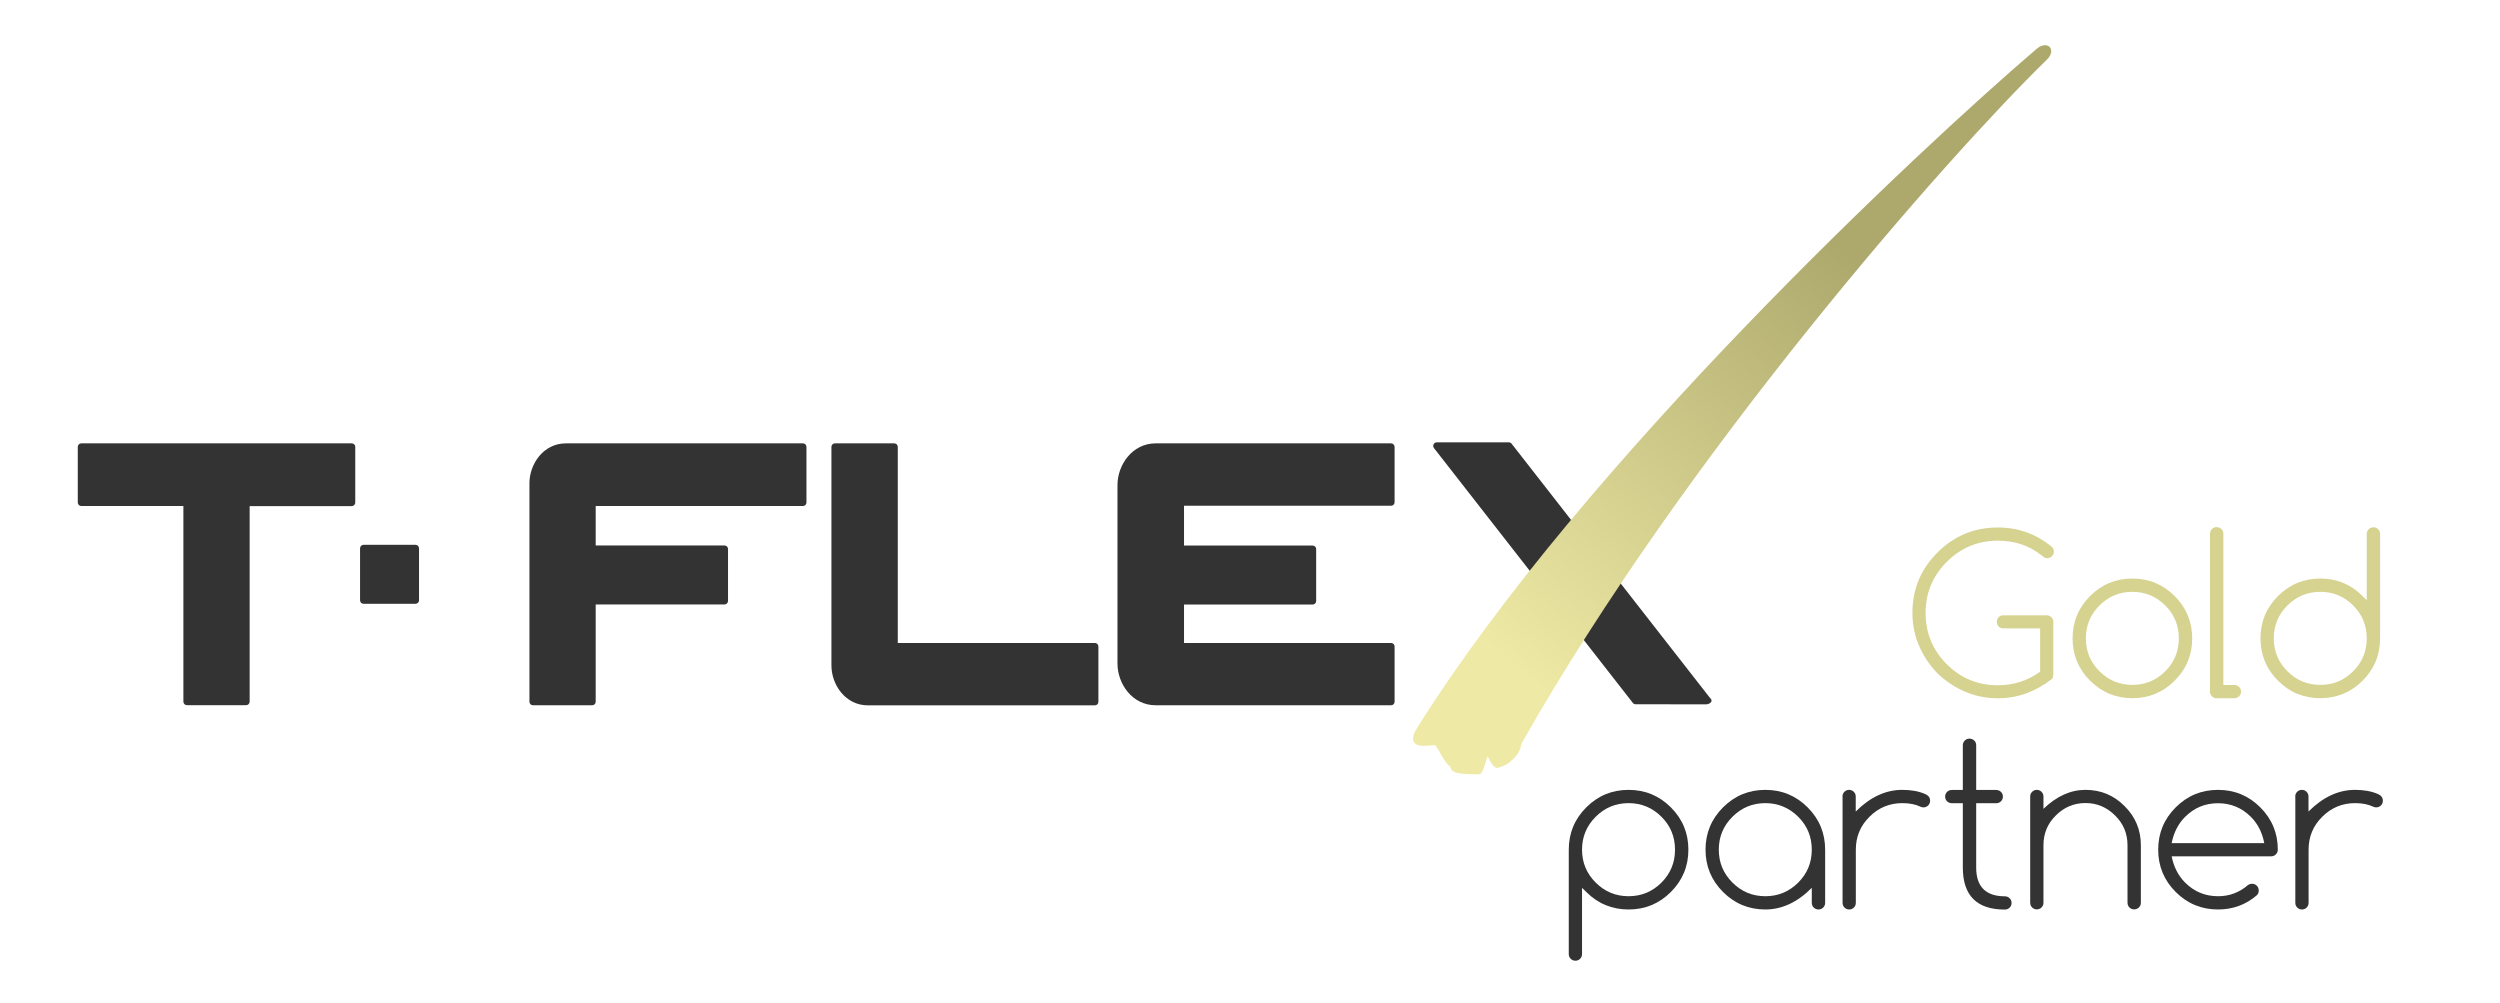
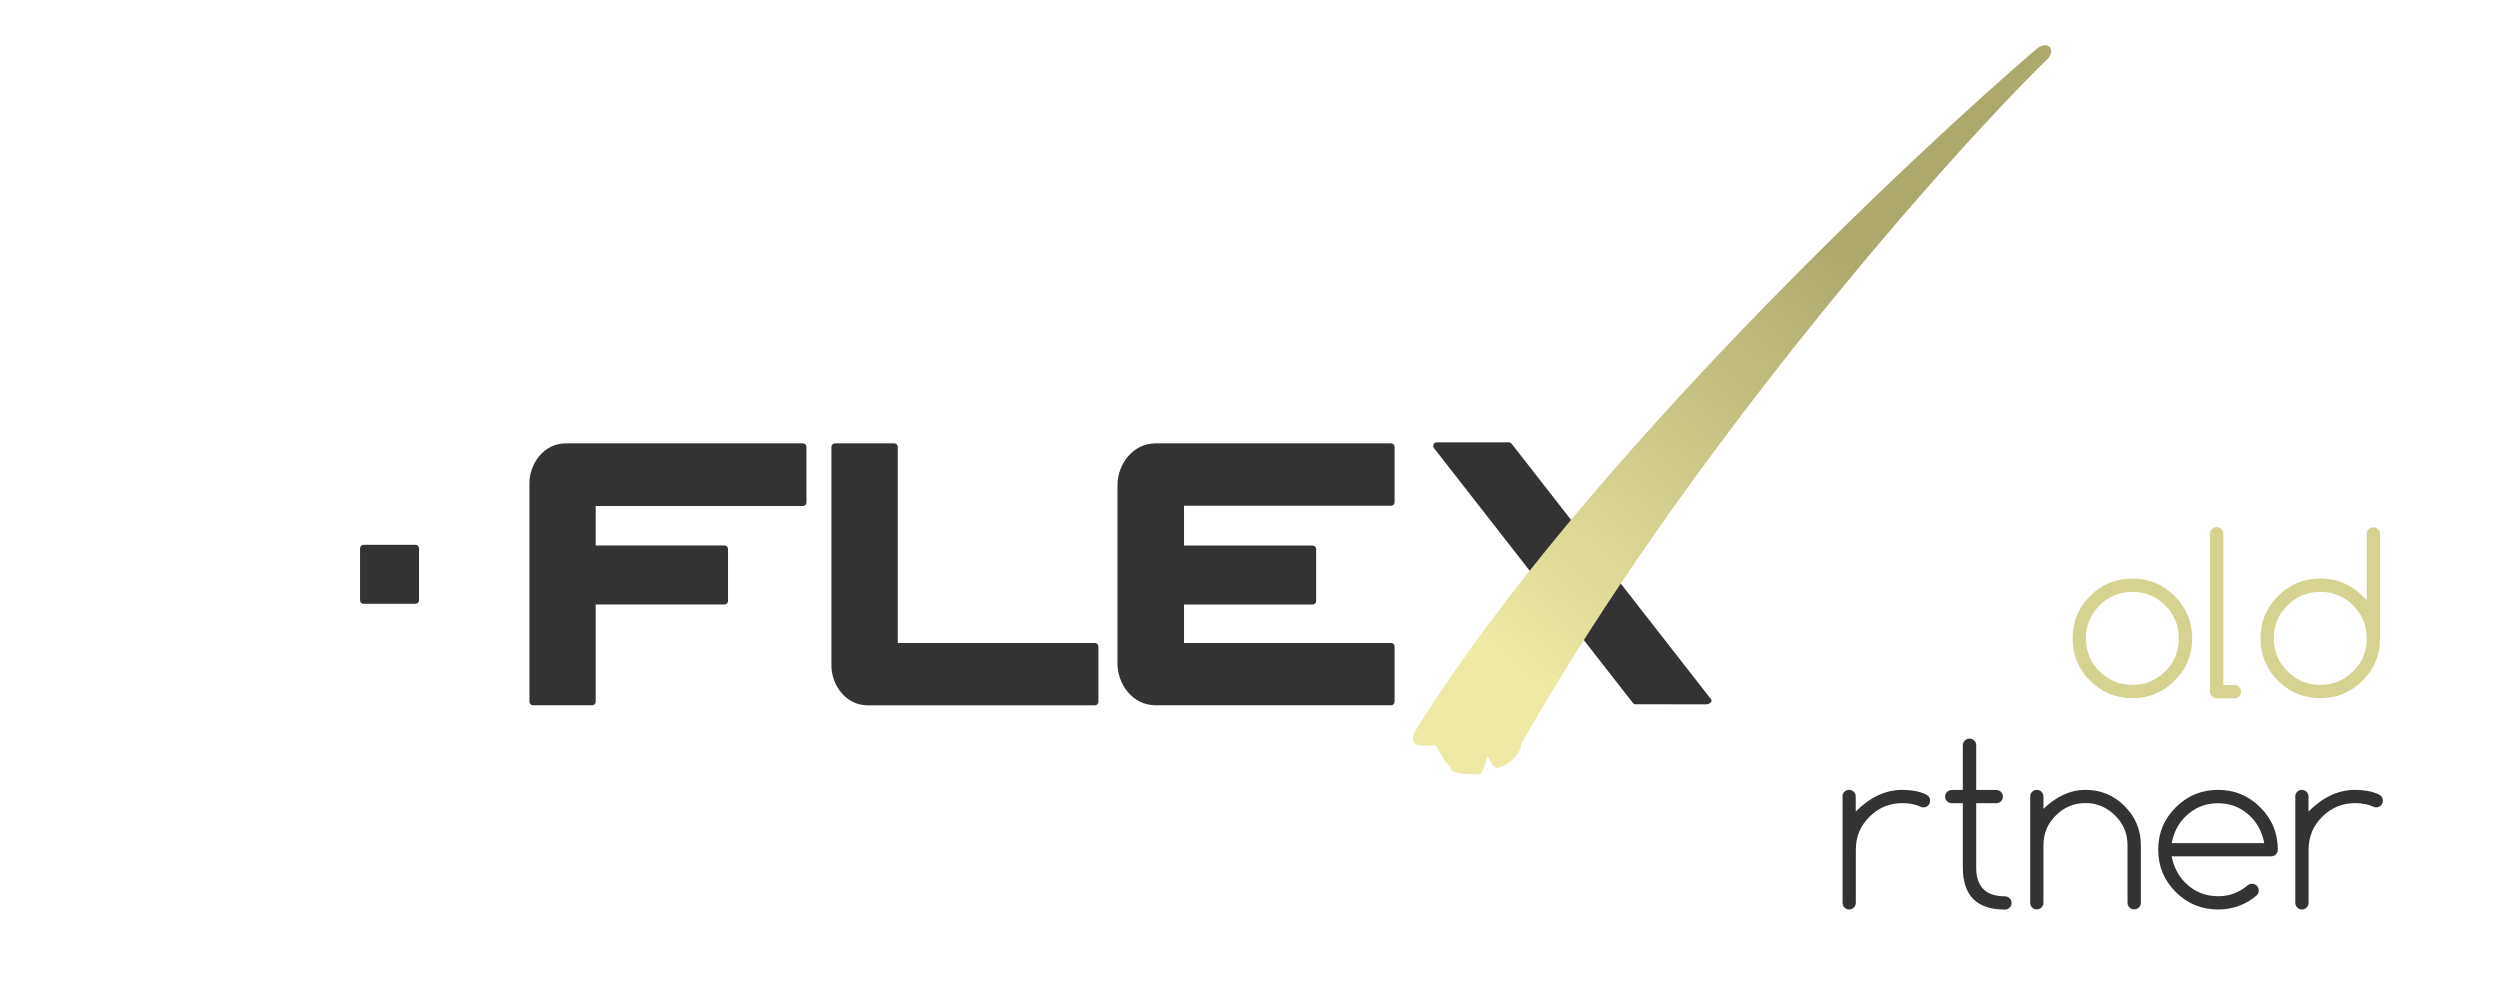
<svg xmlns="http://www.w3.org/2000/svg" version="1.1" id="Слой_1" x="0px" y="0px" viewBox="0 0 271.28 108.89" style="enable-background:new 0 0 271.28 108.89;" xml:space="preserve">
  <style type="text/css">
	.st0{fill-rule:evenodd;clip-rule:evenodd;fill:#333333;}
	.st1{fill:url(#SVGID_1_);}
	.st2{fill:#333333;}
	.st3{fill:#D6D290;}
</style>
-   <path class="st0" d="M38.18,48.11H8.82c-0.21,0-0.38,0.17-0.38,0.38v6.04c0,0.21,0.17,0.38,0.38,0.38H19.9v21.23  c0,0.21,0.17,0.38,0.38,0.38h6.43c0.21,0,0.38-0.17,0.38-0.38V54.92h11.08c0.21,0,0.38-0.17,0.38-0.38v-6.04  C38.56,48.28,38.38,48.11,38.18,48.11L38.18,48.11z" />
  <path class="st0" d="M87.13,48.11H61.41c-2.45,0-3.96,2.25-3.96,4.33v23.71c0,0.21,0.17,0.38,0.38,0.38h6.43  c0.21,0,0.38-0.17,0.38-0.38V65.59h13.98c0.21,0,0.38-0.17,0.38-0.38v-5.64c0-0.21-0.17-0.38-0.38-0.38H64.64v-4.28h22.49  c0.21,0,0.38-0.17,0.38-0.38v-6.04C87.51,48.28,87.34,48.11,87.13,48.11L87.13,48.11z" />
  <path class="st0" d="M45.09,59.12h-5.64c-0.21,0-0.38,0.17-0.38,0.38v5.64c0,0.21,0.17,0.38,0.38,0.38h5.64  c0.21,0,0.38-0.17,0.38-0.38V59.5C45.47,59.29,45.3,59.12,45.09,59.12L45.09,59.12z" />
  <path class="st0" d="M150.95,48.11h-25.54c-2.56,0-4.15,2.35-4.15,4.53V72c0,2.18,1.58,4.53,4.15,4.53h25.54  c0.21,0,0.38-0.17,0.38-0.38v-6c0-0.21-0.17-0.38-0.38-0.38h-22.47v-4.17h13.96c0.21,0,0.38-0.17,0.38-0.38v-5.64  c0-0.21-0.17-0.38-0.38-0.38h-13.96v-4.32h22.47c0.21,0,0.38-0.17,0.38-0.38v-6C151.33,48.28,151.16,48.11,150.95,48.11  L150.95,48.11z" />
  <path class="st0" d="M118.81,69.77H97.42V48.49c0-0.21-0.17-0.38-0.38-0.38H90.6c-0.21,0-0.38,0.17-0.38,0.38v23.72  c0,2.08,1.51,4.33,3.96,4.33h24.63c0.21,0,0.38-0.17,0.38-0.38v-6C119.19,69.94,119.02,69.77,118.81,69.77L118.81,69.77z" />
  <path class="st0" d="M185.72,76.05c0-0.13-0.06-0.24-0.16-0.31l-21.53-27.59c-0.07-0.09-0.18-0.15-0.3-0.15h-7.83  c-0.14,0-0.28,0.08-0.34,0.22c-0.06,0.13-0.05,0.29,0.04,0.4l21.58,27.65c0.07,0.09,0.18,0.15,0.3,0.15l7.68,0.01  C185.37,76.43,185.72,76.26,185.72,76.05L185.72,76.05z" />
  <linearGradient id="SVGID_1_" gradientUnits="userSpaceOnUse" x1="162.514" y1="75.03" x2="205.566" y2="24.585">
    <stop offset="0.048" style="stop-color:#EEE9A4" />
    <stop offset="0.916" style="stop-color:#ADA96D" />
  </linearGradient>
  <path class="st1" d="M222.12,6.46c-10.95,10.69-39.28,42.89-57.04,74.26c-0.07,0.56-0.32,1.07-0.76,1.51l-0.25,0.25  c-0.39,0.39-0.83,0.64-1.3,0.75c-0.11,0.08-0.23,0.1-0.31,0.1c-0.4,0-0.81-0.84-0.81-0.84s-0.14-0.29-0.23-0.42  c-0.06,0.18-0.13,0.4-0.19,0.57c-0.32,1.01-0.44,1.39-0.83,1.39h-0.02c-0.14-0.01-0.3-0.01-0.49-0.02  c-1.32-0.02-2.21-0.08-2.45-0.59c-0.03-0.06-0.06-0.15-0.06-0.26c-0.35-0.16-0.64-0.64-1.09-1.43c-0.16-0.29-0.4-0.7-0.54-0.87  c-0.16,0.01-0.32,0.02-0.47,0.03c-0.29,0.02-0.56,0.04-0.8,0.04c-0.38,0-0.85-0.05-1.06-0.43c-0.24-0.45,0.04-1.02,0.36-1.52  C171.76,50.27,208.4,16.06,221,5.3c0.65-0.55,1.33-0.5,1.53-0.02C222.67,5.63,222.52,6.07,222.12,6.46L222.12,6.46z" />
  <g>
-     <path class="st2" d="M171.67,103.53c0,0.2-0.07,0.37-0.21,0.51c-0.14,0.14-0.31,0.21-0.51,0.21s-0.37-0.07-0.51-0.21   c-0.14-0.14-0.21-0.31-0.21-0.51V92.2c0-1.79,0.63-3.32,1.9-4.59c1.27-1.27,2.8-1.9,4.59-1.9c1.79,0,3.32,0.63,4.59,1.9   c1.27,1.27,1.9,2.8,1.9,4.59c0,1.79-0.63,3.32-1.9,4.59c-1.27,1.27-2.8,1.9-4.59,1.9c-1.79,0-3.32-0.63-4.59-1.9l-0.46-0.45V103.53   z M171.67,92.2c0,1.39,0.49,2.58,1.48,3.57s2.18,1.48,3.57,1.48s2.58-0.49,3.57-1.48c0.98-0.98,1.47-2.17,1.47-3.57   c0-1.4-0.49-2.59-1.47-3.57c-0.99-0.99-2.18-1.48-3.57-1.48s-2.58,0.49-3.57,1.48S171.67,90.81,171.67,92.2z" />
-     <path class="st2" d="M196.6,96.34c-1.56,1.57-3.24,2.35-5.04,2.35c-1.79,0-3.32-0.63-4.59-1.9c-1.27-1.27-1.9-2.8-1.9-4.59   c0-1.79,0.63-3.32,1.9-4.59c1.27-1.27,2.8-1.9,4.59-1.9c1.79,0,3.32,0.63,4.59,1.9c1.27,1.27,1.9,2.8,1.9,4.59v5.77   c0,0.2-0.07,0.37-0.21,0.51s-0.31,0.21-0.51,0.21c-0.2,0-0.37-0.07-0.52-0.21c-0.14-0.14-0.21-0.31-0.21-0.51V96.34z M191.56,87.15   c-1.39,0-2.58,0.49-3.57,1.48s-1.48,2.18-1.48,3.57s0.49,2.58,1.48,3.57s2.18,1.48,3.57,1.48s2.58-0.49,3.57-1.48   c0.98-0.98,1.47-2.17,1.47-3.57c0-1.4-0.49-2.59-1.47-3.57C194.14,87.65,192.95,87.15,191.56,87.15z" />
    <path class="st2" d="M199.93,86.43c0-0.2,0.07-0.37,0.21-0.51c0.14-0.14,0.31-0.21,0.51-0.21c0.2,0,0.37,0.07,0.51,0.21   c0.14,0.14,0.21,0.31,0.21,0.51v1.63c1.57-1.57,3.25-2.35,5.05-2.35c0.97,0,1.79,0.15,2.48,0.45c0.12,0.05,0.24,0.12,0.34,0.22   c0.13,0.13,0.2,0.3,0.2,0.51c0,0.2-0.07,0.37-0.21,0.51c-0.14,0.14-0.31,0.21-0.51,0.21c-0.12,0-0.23-0.02-0.32-0.07   c-0.54-0.26-1.2-0.39-1.97-0.39c-1.39,0-2.58,0.49-3.57,1.48c-0.99,0.98-1.48,2.17-1.48,3.57v5.77c0,0.2-0.07,0.37-0.21,0.51   c-0.14,0.14-0.31,0.21-0.51,0.21c-0.2,0-0.37-0.07-0.51-0.21s-0.21-0.31-0.21-0.51V86.43z" />
    <path class="st2" d="M217.55,97.26c0.2,0,0.37,0.07,0.52,0.21c0.14,0.14,0.21,0.31,0.21,0.51c0,0.2-0.07,0.37-0.21,0.51   c-0.14,0.14-0.32,0.21-0.52,0.21c-3.04,0-4.56-1.52-4.56-4.56v-6.98h-1.19c-0.2,0-0.37-0.07-0.52-0.21   c-0.14-0.14-0.21-0.31-0.21-0.51s0.07-0.37,0.21-0.51c0.14-0.14,0.32-0.21,0.52-0.21h1.19v-4.85c0-0.2,0.07-0.37,0.21-0.51   s0.31-0.21,0.51-0.21c0.2,0,0.37,0.07,0.52,0.21s0.21,0.31,0.21,0.51v4.85h2.17c0.2,0,0.37,0.07,0.52,0.21   c0.14,0.14,0.21,0.31,0.21,0.51s-0.07,0.37-0.21,0.51c-0.14,0.14-0.31,0.21-0.52,0.21h-2.17v6.98   C214.44,96.21,215.48,97.26,217.55,97.26z" />
    <path class="st2" d="M220.3,86.43c0-0.2,0.07-0.37,0.21-0.51c0.14-0.14,0.31-0.21,0.51-0.21c0.2,0,0.37,0.07,0.51,0.21   c0.14,0.14,0.21,0.31,0.21,0.51v1.34c1.42-1.37,2.94-2.06,4.56-2.06c1.67,0,3.08,0.59,4.24,1.76c1.18,1.17,1.77,2.59,1.77,4.25   v6.24c0,0.2-0.07,0.37-0.21,0.51s-0.32,0.21-0.52,0.21c-0.2,0-0.37-0.07-0.51-0.21c-0.14-0.14-0.21-0.31-0.21-0.51v-6.24   c0-1.27-0.45-2.35-1.34-3.22c-0.9-0.9-1.97-1.36-3.22-1.36s-2.33,0.45-3.23,1.36c-0.89,0.88-1.33,1.95-1.33,3.22v6.24   c0,0.2-0.07,0.37-0.21,0.51c-0.14,0.14-0.31,0.21-0.51,0.21c-0.2,0-0.37-0.07-0.51-0.21s-0.21-0.31-0.21-0.51V86.43z" />
    <path class="st2" d="M244.38,95.9c0.2,0,0.37,0.07,0.51,0.21c0.14,0.14,0.21,0.32,0.21,0.52s-0.06,0.37-0.19,0.5   c-1.2,1.04-2.61,1.56-4.23,1.56c-1.79,0-3.32-0.63-4.59-1.9c-1.27-1.27-1.9-2.8-1.9-4.59c0-1.79,0.63-3.32,1.9-4.59   c1.27-1.27,2.8-1.9,4.59-1.9c1.79,0,3.32,0.63,4.59,1.9c1.27,1.27,1.9,2.8,1.9,4.59c0,0.2-0.07,0.37-0.21,0.51   c-0.14,0.14-0.31,0.21-0.51,0.21h-10.8c0.23,1.16,0.72,2.11,1.46,2.85c0.99,0.99,2.18,1.48,3.57,1.48c0.63,0,1.22-0.1,1.76-0.31   s1.03-0.5,1.48-0.89C244.06,95.95,244.21,95.9,244.38,95.9z M245.7,91.49c-0.22-1.15-0.7-2.1-1.45-2.85   c-0.99-0.99-2.18-1.48-3.57-1.48s-2.58,0.49-3.57,1.48c-0.74,0.74-1.23,1.69-1.46,2.85H245.7z" />
    <path class="st2" d="M249.06,86.43c0-0.2,0.07-0.37,0.21-0.51c0.14-0.14,0.31-0.21,0.51-0.21c0.2,0,0.37,0.07,0.51,0.21   c0.14,0.14,0.21,0.31,0.21,0.51v1.63c1.57-1.57,3.25-2.35,5.05-2.35c0.97,0,1.79,0.15,2.48,0.45c0.12,0.05,0.24,0.12,0.34,0.22   c0.13,0.13,0.2,0.3,0.2,0.51c0,0.2-0.07,0.37-0.21,0.51s-0.31,0.21-0.51,0.21c-0.12,0-0.23-0.02-0.32-0.07   c-0.54-0.26-1.2-0.39-1.97-0.39c-1.39,0-2.58,0.49-3.57,1.48c-0.99,0.98-1.48,2.17-1.48,3.57v5.77c0,0.2-0.07,0.37-0.21,0.51   c-0.14,0.14-0.31,0.21-0.51,0.21c-0.2,0-0.37-0.07-0.51-0.21s-0.21-0.31-0.21-0.51V86.43z" />
  </g>
  <g>
-     <path class="st3" d="M222.8,73.23c0,0.21-0.06,0.37-0.17,0.47c-0.87,0.67-1.79,1.18-2.76,1.54c-0.97,0.35-2,0.53-3.08,0.53   c-1.26,0-2.44-0.24-3.55-0.71c-1.1-0.47-2.11-1.14-3.01-2c-0.87-0.9-1.53-1.91-2-3.01c-0.47-1.1-0.71-2.29-0.71-3.54   c0-2.56,0.9-4.74,2.71-6.55c1.82-1.82,4-2.72,6.56-2.72c2.2,0,4.16,0.7,5.87,2.11c0.14,0.14,0.21,0.31,0.21,0.51   c0,0.19-0.07,0.36-0.21,0.5c-0.14,0.14-0.31,0.21-0.5,0.21c-0.2,0-0.4-0.09-0.59-0.28c-1.34-1.08-2.93-1.62-4.78-1.62   c-2.16,0-4.01,0.77-5.55,2.31c-1.53,1.53-2.29,3.38-2.29,5.54c0,2.17,0.77,4.02,2.29,5.55c1.53,1.53,3.38,2.29,5.55,2.29   c1.7,0,3.23-0.49,4.59-1.47v-4.7h-4c-0.2,0-0.37-0.07-0.5-0.21c-0.14-0.14-0.2-0.31-0.2-0.51s0.07-0.37,0.2-0.5s0.3-0.2,0.5-0.2   h4.72c0.19,0,0.36,0.07,0.51,0.21c0.13,0.15,0.2,0.31,0.2,0.5V73.23z" />
    <path class="st3" d="M237.88,69.27c0,1.79-0.63,3.32-1.9,4.59c-1.27,1.27-2.8,1.9-4.59,1.9c-1.79,0-3.32-0.63-4.59-1.9   c-1.27-1.27-1.9-2.8-1.9-4.59c0-1.79,0.63-3.32,1.9-4.59c1.27-1.27,2.8-1.9,4.59-1.9c1.79,0,3.32,0.63,4.59,1.9   C237.24,65.95,237.88,67.48,237.88,69.27z M231.39,64.22c-1.39,0-2.58,0.49-3.57,1.48s-1.48,2.18-1.48,3.57   c0,1.39,0.49,2.58,1.48,3.57c0.99,0.99,2.18,1.48,3.57,1.48c1.39,0,2.58-0.49,3.57-1.48c0.98-0.98,1.47-2.17,1.47-3.57   c0-1.4-0.49-2.59-1.47-3.57C233.97,64.72,232.78,64.22,231.39,64.22z" />
    <path class="st3" d="M239.81,57.92c0-0.2,0.07-0.37,0.21-0.51c0.14-0.14,0.31-0.21,0.51-0.21c0.2,0,0.37,0.07,0.52,0.21   c0.14,0.14,0.21,0.31,0.21,0.51v16.41h1.19c0.2,0,0.37,0.07,0.52,0.21c0.14,0.14,0.21,0.31,0.21,0.51c0,0.2-0.07,0.37-0.21,0.51   c-0.14,0.14-0.32,0.21-0.52,0.21h-1.92c-0.2,0-0.37-0.07-0.51-0.21c-0.14-0.14-0.21-0.31-0.21-0.51V57.92z" />
    <path class="st3" d="M256.82,57.94c0-0.2,0.07-0.37,0.21-0.51c0.14-0.14,0.31-0.21,0.52-0.21s0.37,0.07,0.51,0.21   c0.14,0.14,0.21,0.31,0.21,0.51v11.33c0,1.79-0.63,3.32-1.9,4.59c-1.27,1.27-2.8,1.9-4.59,1.9c-1.79,0-3.32-0.63-4.59-1.9   c-1.27-1.27-1.9-2.8-1.9-4.59c0-1.79,0.63-3.32,1.9-4.59c1.27-1.27,2.8-1.9,4.59-1.9c1.79,0,3.32,0.63,4.59,1.9l0.45,0.45V57.94z    M256.82,69.27c0-1.4-0.49-2.59-1.47-3.57c-0.99-0.99-2.18-1.48-3.57-1.48s-2.58,0.49-3.57,1.48s-1.48,2.18-1.48,3.57   c0,1.39,0.49,2.58,1.48,3.57c0.99,0.99,2.18,1.48,3.57,1.48s2.58-0.49,3.57-1.48C256.33,71.86,256.82,70.67,256.82,69.27z" />
  </g>
</svg>